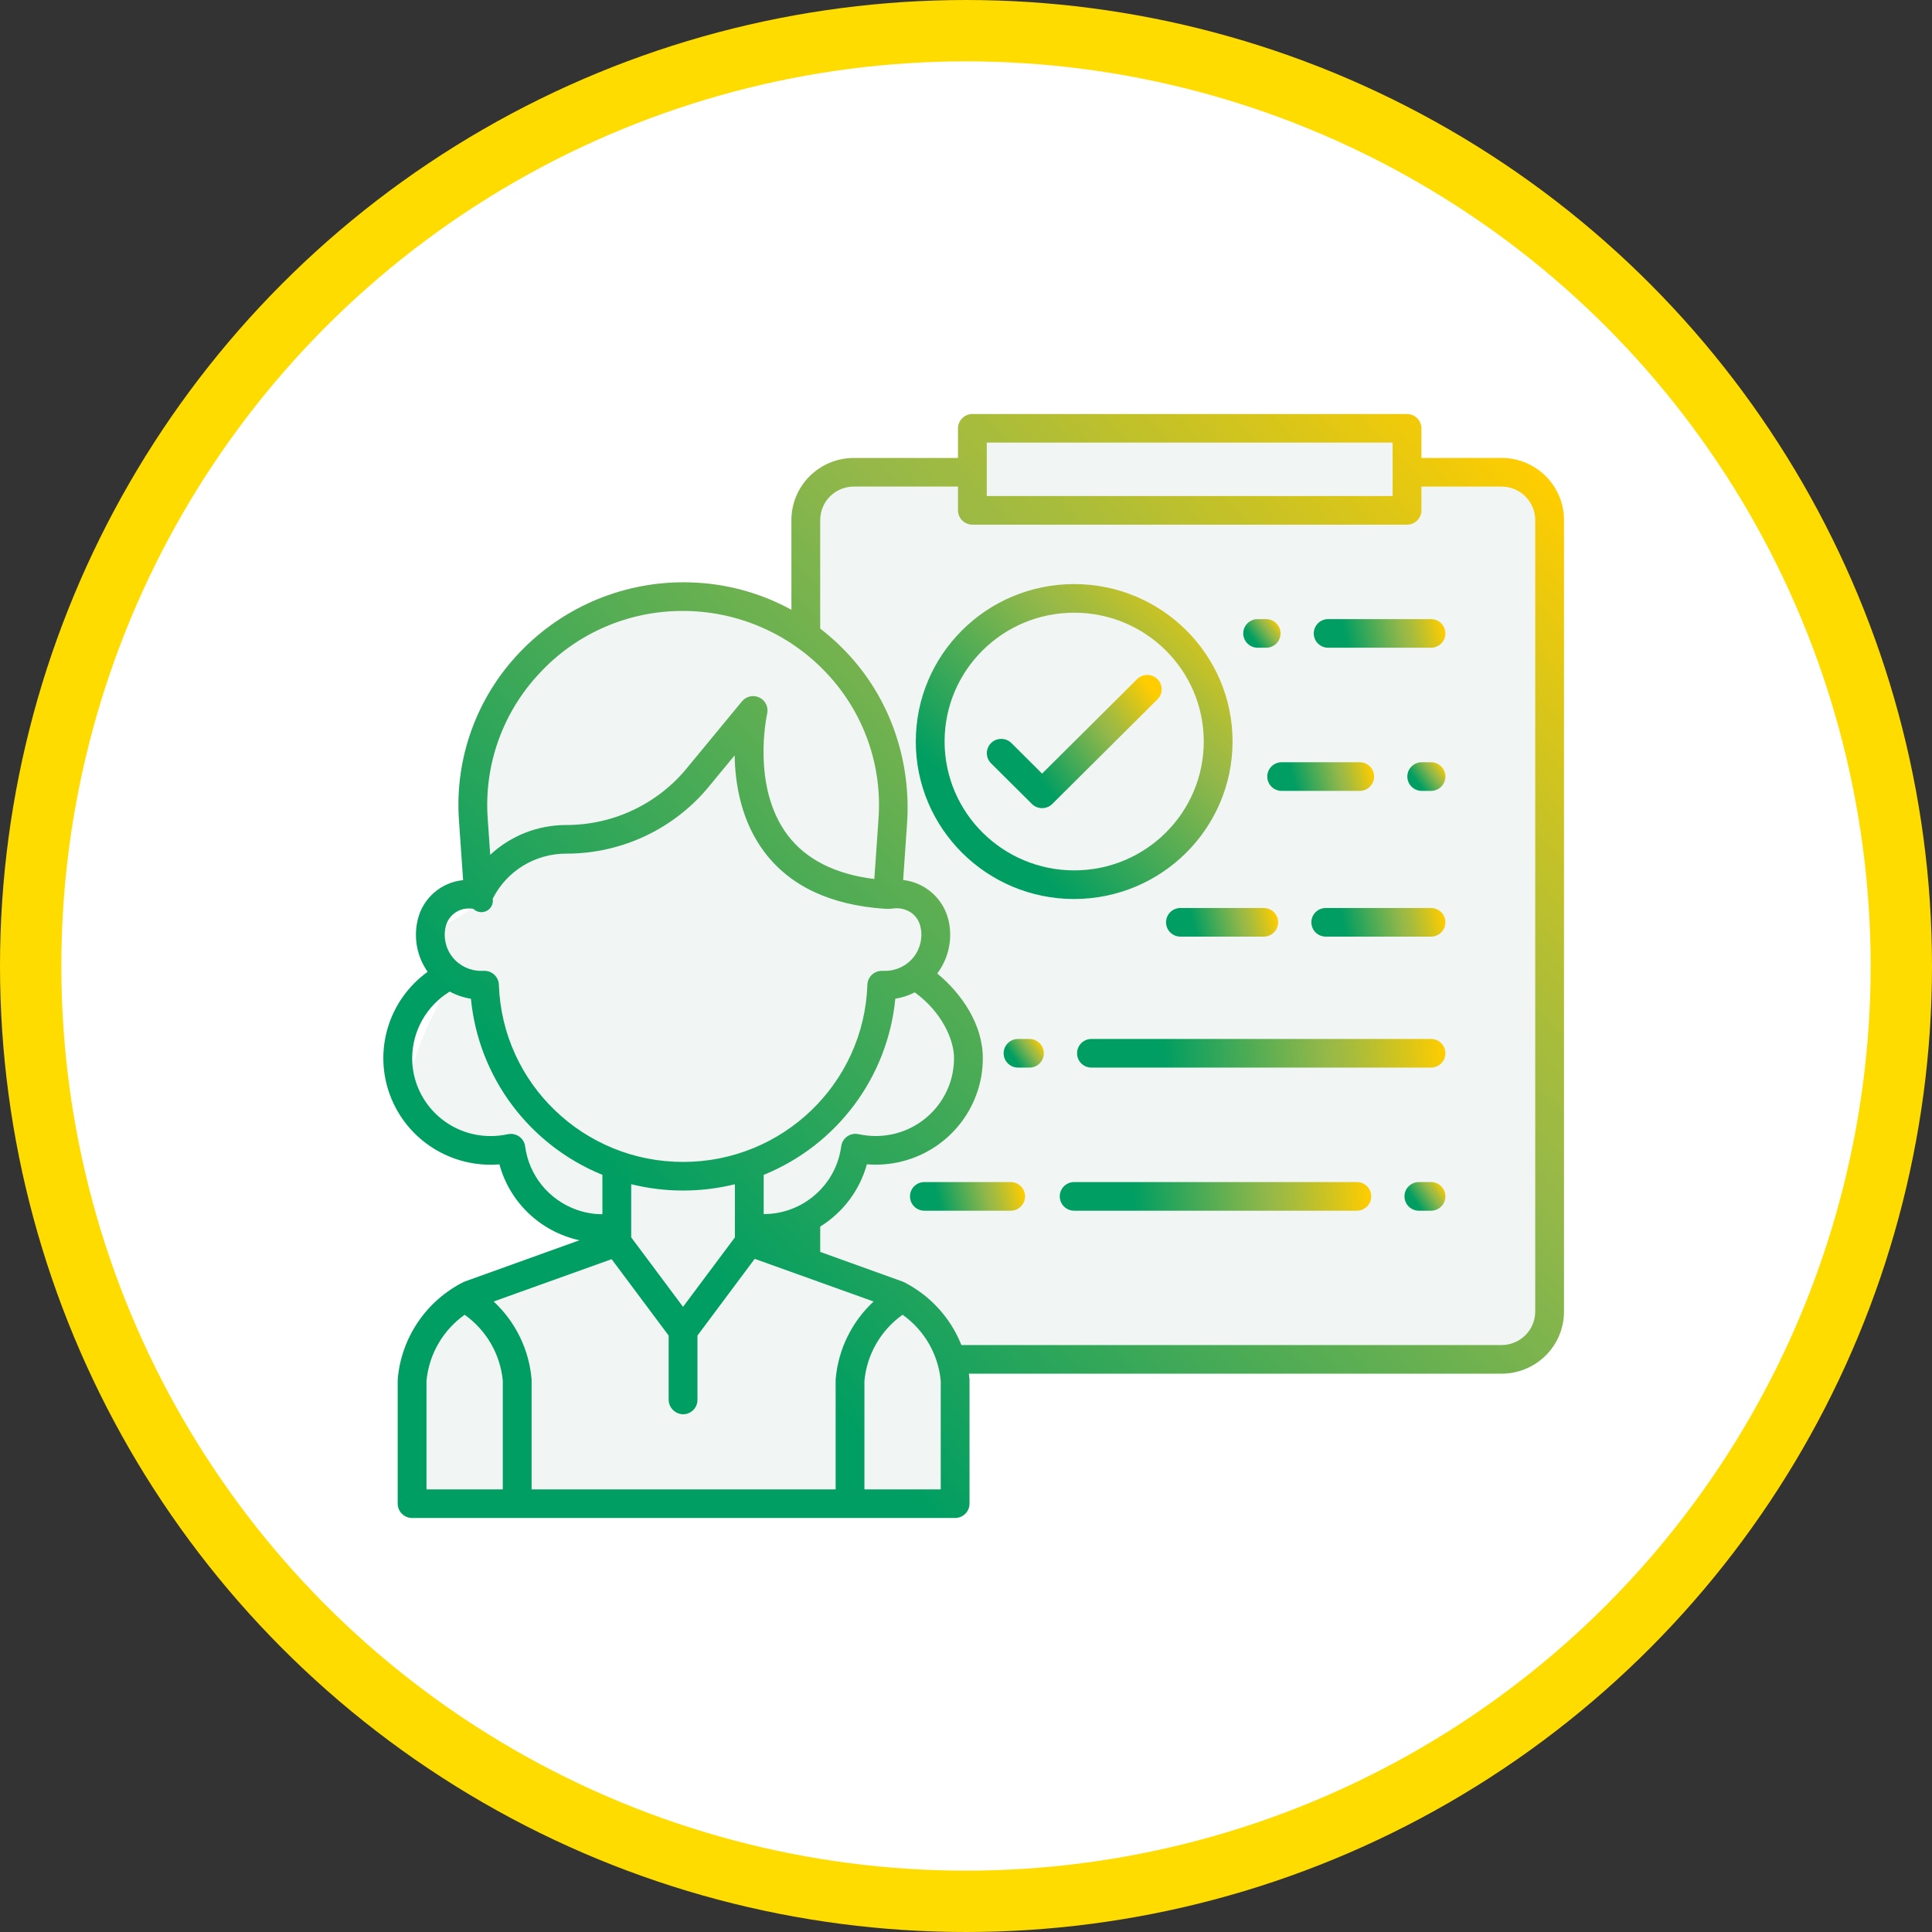
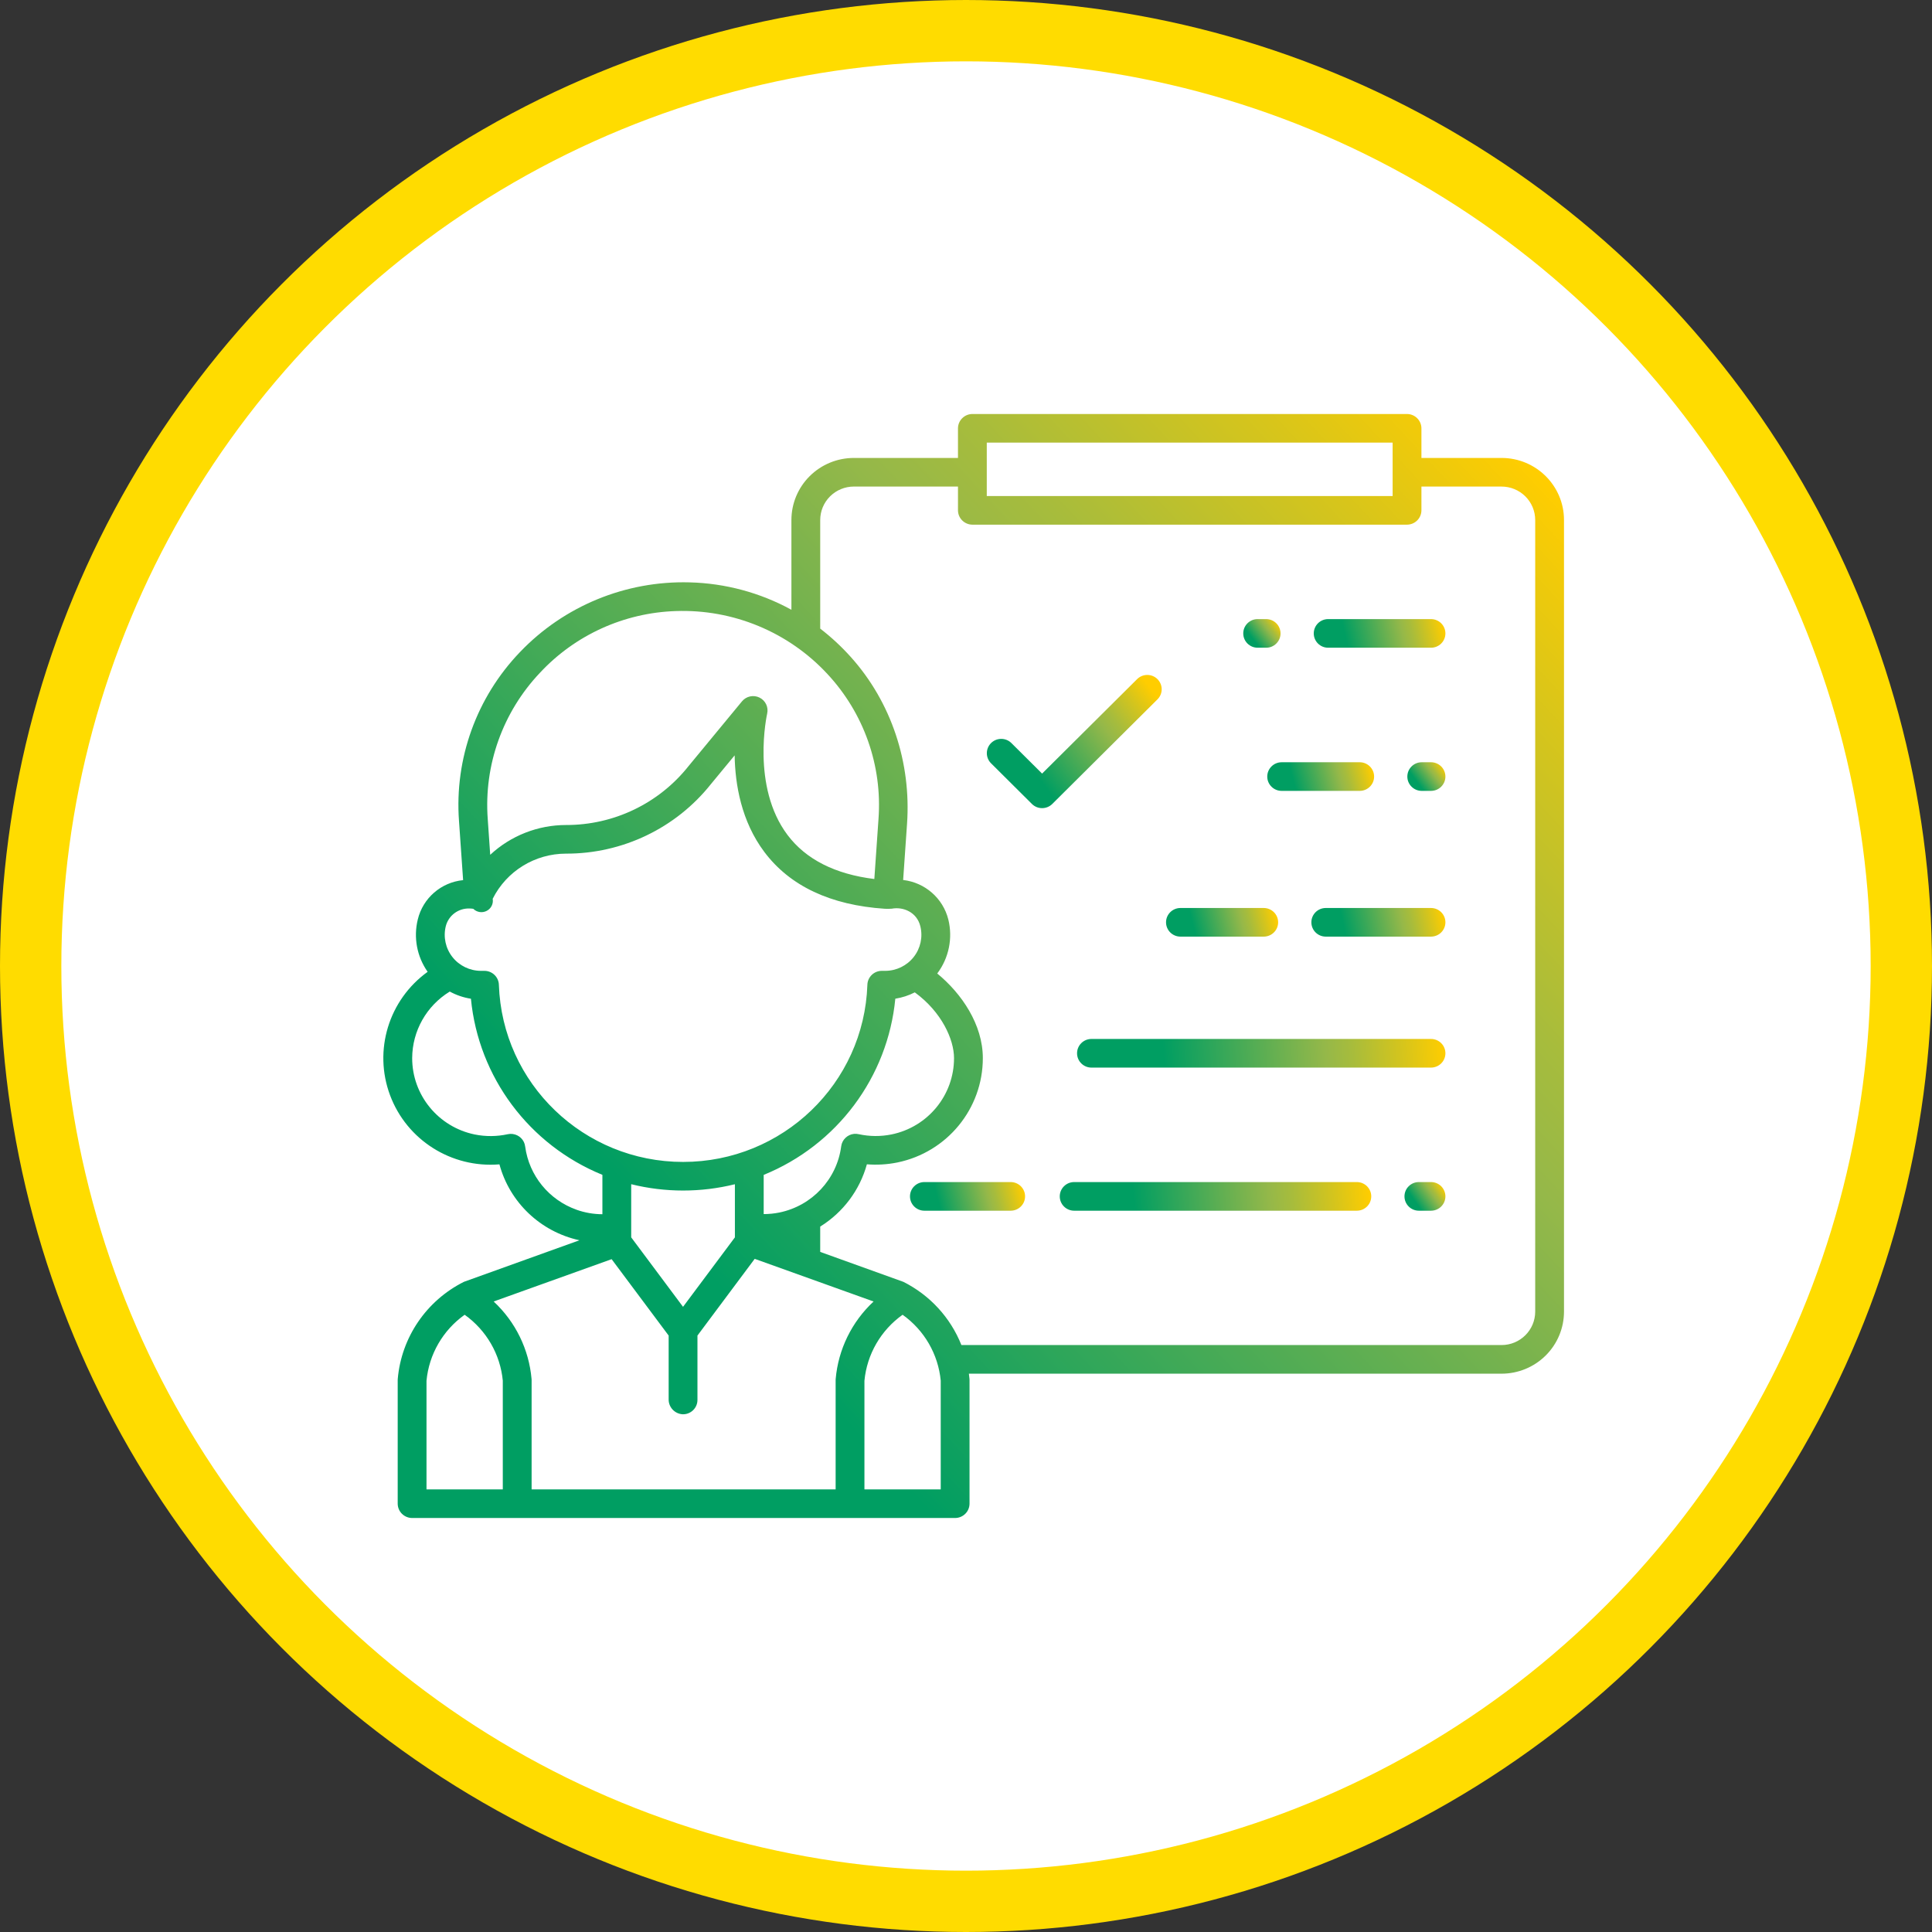
<svg xmlns="http://www.w3.org/2000/svg" width="126px" height="126px" viewBox="0 0 126 126">
  <rect x="0" y="0" width="126" height="126" fill="#333333" stroke="none" />
  <title>F718B140-91E8-4B37-9241-90C666B8816C</title>
  <defs>
    <linearGradient x1="0.18%" y1="52.346%" x2="99.705%" y2="47.66%" id="linearGradient-1">
      <stop stop-color="#009E62" offset="0%" />
      <stop stop-color="#009E62" offset="23.46%" />
      <stop stop-color="#95B849" offset="67.63%" />
      <stop stop-color="#A7BC3C" offset="74.77%" />
      <stop stop-color="#D7C51B" offset="89.08%" />
      <stop stop-color="#FFCD00" offset="100%" />
    </linearGradient>
    <linearGradient x1="0.18%" y1="79.267%" x2="99.705%" y2="20.802%" id="linearGradient-2">
      <stop stop-color="#009E62" offset="0%" />
      <stop stop-color="#009E62" offset="23.46%" />
      <stop stop-color="#95B849" offset="67.63%" />
      <stop stop-color="#A7BC3C" offset="74.77%" />
      <stop stop-color="#D7C51B" offset="89.08%" />
      <stop stop-color="#FFCD00" offset="100%" />
    </linearGradient>
    <linearGradient x1="0.18%" y1="52.263%" x2="99.705%" y2="47.743%" id="linearGradient-3">
      <stop stop-color="#009E62" offset="0%" />
      <stop stop-color="#009E62" offset="23.46%" />
      <stop stop-color="#95B849" offset="67.63%" />
      <stop stop-color="#A7BC3C" offset="74.77%" />
      <stop stop-color="#D7C51B" offset="89.08%" />
      <stop stop-color="#FFCD00" offset="100%" />
    </linearGradient>
    <linearGradient x1="0.18%" y1="53.236%" x2="99.705%" y2="46.772%" id="linearGradient-4">
      <stop stop-color="#009E62" offset="0%" />
      <stop stop-color="#009E62" offset="23.46%" />
      <stop stop-color="#95B849" offset="67.63%" />
      <stop stop-color="#A7BC3C" offset="74.77%" />
      <stop stop-color="#D7C51B" offset="89.08%" />
      <stop stop-color="#FFCD00" offset="100%" />
    </linearGradient>
    <linearGradient x1="0.18%" y1="50.3%" x2="99.705%" y2="49.701%" id="linearGradient-5">
      <stop stop-color="#009E62" offset="0%" />
      <stop stop-color="#009E62" offset="23.46%" />
      <stop stop-color="#95B849" offset="67.63%" />
      <stop stop-color="#A7BC3C" offset="74.77%" />
      <stop stop-color="#D7C51B" offset="89.08%" />
      <stop stop-color="#FFCD00" offset="100%" />
    </linearGradient>
    <linearGradient x1="0.18%" y1="75.171%" x2="99.705%" y2="24.888%" id="linearGradient-6">
      <stop stop-color="#009E62" offset="0%" />
      <stop stop-color="#009E62" offset="23.46%" />
      <stop stop-color="#95B849" offset="67.63%" />
      <stop stop-color="#A7BC3C" offset="74.77%" />
      <stop stop-color="#D7C51B" offset="89.08%" />
      <stop stop-color="#FFCD00" offset="100%" />
    </linearGradient>
    <linearGradient x1="0.18%" y1="74.245%" x2="99.705%" y2="25.812%" id="linearGradient-7">
      <stop stop-color="#009E62" offset="0%" />
      <stop stop-color="#009E62" offset="23.46%" />
      <stop stop-color="#95B849" offset="67.63%" />
      <stop stop-color="#A7BC3C" offset="74.77%" />
      <stop stop-color="#D7C51B" offset="89.08%" />
      <stop stop-color="#FFCD00" offset="100%" />
    </linearGradient>
    <linearGradient x1="0.18%" y1="50.419%" x2="99.705%" y2="49.582%" id="linearGradient-8">
      <stop stop-color="#009E62" offset="0%" />
      <stop stop-color="#009E62" offset="23.46%" />
      <stop stop-color="#95B849" offset="67.63%" />
      <stop stop-color="#A7BC3C" offset="74.77%" />
      <stop stop-color="#D7C51B" offset="89.08%" />
      <stop stop-color="#FFCD00" offset="100%" />
    </linearGradient>
    <linearGradient x1="0.18%" y1="53.07%" x2="99.705%" y2="46.937%" id="linearGradient-9">
      <stop stop-color="#009E62" offset="0%" />
      <stop stop-color="#009E62" offset="23.46%" />
      <stop stop-color="#95B849" offset="67.63%" />
      <stop stop-color="#A7BC3C" offset="74.77%" />
      <stop stop-color="#D7C51B" offset="89.08%" />
      <stop stop-color="#FFCD00" offset="100%" />
    </linearGradient>
    <linearGradient x1="0.18%" y1="78.033%" x2="99.705%" y2="22.032%" id="linearGradient-10">
      <stop stop-color="#009E62" offset="0%" />
      <stop stop-color="#009E62" offset="23.46%" />
      <stop stop-color="#95B849" offset="67.63%" />
      <stop stop-color="#A7BC3C" offset="74.77%" />
      <stop stop-color="#D7C51B" offset="89.08%" />
      <stop stop-color="#FFCD00" offset="100%" />
    </linearGradient>
    <linearGradient x1="0.18%" y1="53.561%" x2="99.705%" y2="46.447%" id="linearGradient-11">
      <stop stop-color="#009E62" offset="0%" />
      <stop stop-color="#009E62" offset="23.46%" />
      <stop stop-color="#95B849" offset="67.63%" />
      <stop stop-color="#A7BC3C" offset="74.77%" />
      <stop stop-color="#D7C51B" offset="89.08%" />
      <stop stop-color="#FFCD00" offset="100%" />
    </linearGradient>
    <linearGradient x1="0.18%" y1="99.037%" x2="99.705%" y2="1.078%" id="linearGradient-12">
      <stop stop-color="#009E62" offset="0%" />
      <stop stop-color="#009E62" offset="23.46%" />
      <stop stop-color="#95B849" offset="67.63%" />
      <stop stop-color="#A7BC3C" offset="74.77%" />
      <stop stop-color="#D7C51B" offset="89.08%" />
      <stop stop-color="#FFCD00" offset="100%" />
    </linearGradient>
    <linearGradient x1="0.18%" y1="78.793%" x2="99.705%" y2="21.275%" id="linearGradient-13">
      <stop stop-color="#009E62" offset="0%" />
      <stop stop-color="#009E62" offset="23.46%" />
      <stop stop-color="#95B849" offset="67.63%" />
      <stop stop-color="#A7BC3C" offset="74.77%" />
      <stop stop-color="#D7C51B" offset="89.08%" />
      <stop stop-color="#FFCD00" offset="100%" />
    </linearGradient>
    <linearGradient x1="0.18%" y1="93.373%" x2="99.705%" y2="6.729%" id="linearGradient-14">
      <stop stop-color="#009E62" offset="0%" />
      <stop stop-color="#009E62" offset="23.46%" />
      <stop stop-color="#95B849" offset="67.63%" />
      <stop stop-color="#A7BC3C" offset="74.77%" />
      <stop stop-color="#D7C51B" offset="89.08%" />
      <stop stop-color="#FFCD00" offset="100%" />
    </linearGradient>
  </defs>
  <g id="BLOQUES" stroke="none" stroke-width="1" fill="none" fill-rule="evenodd">
    <g id="bloque-solar" transform="translate(-150, -192)">
      <g id="Group-4" transform="translate(150, 192)">
        <circle id="Oval" stroke="#FFDC00" stroke-width="4" fill="#FFFFFF" cx="63" cy="63" r="61" />
        <g id="Group" transform="translate(25, 27)">
-           <path d="M2.815,71.015 C2.039,68.219 1.727,66.027 1.881,64.439 C2.035,62.851 2.742,60.954 4.004,58.746 L14.287,55.1 L14.283,52.189 C12.554,52.061 11.306,51.673 10.539,51.025 C9.772,50.377 9.11,49.251 8.551,47.649 C4.639,47.01 2.416,46.103 1.881,44.928 C1.346,43.753 2.054,41.333 4.004,37.667 L2.815,34.084 L6.775,31.631 C5.994,24.715 6.586,19.844 8.551,17.018 C10.516,14.191 14.194,12.216 19.584,11.092 L28.492,14.31 L28.492,4.732 L38.1,4.732 L38.1,1.867 L66.783,1.867 L66.783,3.609 L75.122,4.732 L75.122,60.721 L37.219,60.721 L37.219,71.015 L2.815,71.015 Z" id="Path-2" fill="#F1F5F4" />
          <g id="inmigracion" fill-rule="nonzero">
            <path d="M68.327,13.376 L61.619,13.376 C61.1,13.376 60.68,13.794 60.68,14.31 C60.68,14.825 61.1,15.243 61.619,15.243 L68.327,15.243 C68.846,15.243 69.266,14.825 69.266,14.31 C69.266,13.794 68.846,13.376 68.327,13.376 L68.327,13.376 Z" id="Path" fill="url(#linearGradient-1)" />
            <path d="M57.021,15.243 L57.574,15.243 C58.093,15.243 58.513,14.825 58.513,14.31 C58.513,13.794 58.093,13.376 57.574,13.376 L57.021,13.376 C56.503,13.376 56.082,13.794 56.082,14.31 C56.082,14.825 56.503,15.243 57.021,15.243 L57.021,15.243 Z" id="Path" fill="url(#linearGradient-2)" />
            <path d="M68.327,32.217 L61.463,32.217 C60.944,32.217 60.524,32.635 60.524,33.15 C60.524,33.666 60.944,34.084 61.463,34.084 L68.327,34.084 C68.846,34.084 69.266,33.666 69.266,33.15 C69.266,32.635 68.846,32.217 68.327,32.217 L68.327,32.217 Z" id="Path" fill="url(#linearGradient-3)" />
            <path d="M51.985,32.217 C51.466,32.217 51.046,32.635 51.046,33.15 C51.046,33.666 51.466,34.084 51.985,34.084 L57.418,34.084 C57.936,34.084 58.357,33.666 58.357,33.15 C58.357,32.635 57.936,32.217 57.418,32.217 L51.985,32.217 Z" id="Path" fill="url(#linearGradient-4)" />
            <path d="M68.327,40.758 L46.182,40.758 C45.663,40.758 45.243,41.176 45.243,41.692 C45.243,42.208 45.663,42.626 46.182,42.626 L68.327,42.626 C68.846,42.626 69.266,42.208 69.266,41.692 C69.266,41.176 68.846,40.758 68.327,40.758 Z" id="Path" fill="url(#linearGradient-5)" />
-             <path d="M42.137,40.758 L41.394,40.758 C40.875,40.758 40.455,41.176 40.455,41.692 C40.455,42.208 40.875,42.626 41.394,42.626 L42.137,42.626 C42.655,42.626 43.076,42.208 43.076,41.692 C43.076,41.176 42.655,40.758 42.137,40.758 L42.137,40.758 Z" id="Path" fill="url(#linearGradient-6)" />
            <path d="M68.327,50.091 L67.535,50.091 C67.016,50.091 66.596,50.509 66.596,51.025 C66.596,51.541 67.016,51.959 67.535,51.959 L68.327,51.959 C68.846,51.959 69.266,51.541 69.266,51.025 C69.266,50.509 68.846,50.091 68.327,50.091 L68.327,50.091 Z" id="Path" fill="url(#linearGradient-7)" />
            <path d="M63.49,50.091 L45.054,50.091 C44.536,50.091 44.115,50.509 44.115,51.025 C44.115,51.541 44.536,51.959 45.054,51.959 L63.49,51.959 C64.008,51.959 64.429,51.541 64.429,51.025 C64.429,50.509 64.008,50.091 63.49,50.091 Z" id="Path" fill="url(#linearGradient-8)" />
            <path d="M40.914,50.091 L35.286,50.091 C34.768,50.091 34.347,50.509 34.347,51.025 C34.347,51.541 34.768,51.959 35.286,51.959 L40.914,51.959 C41.432,51.959 41.853,51.541 41.853,51.025 C41.853,50.509 41.432,50.091 40.914,50.091 Z" id="Path" fill="url(#linearGradient-9)" />
            <path d="M68.327,22.712 L67.722,22.712 C67.203,22.712 66.783,23.13 66.783,23.646 C66.783,24.161 67.203,24.579 67.722,24.579 L68.327,24.579 C68.846,24.579 69.266,24.161 69.266,23.646 C69.266,23.13 68.846,22.712 68.327,22.712 L68.327,22.712 Z" id="Path" fill="url(#linearGradient-10)" />
            <path d="M63.677,24.579 C64.195,24.579 64.616,24.161 64.616,23.646 C64.616,23.13 64.195,22.712 63.677,22.712 L58.586,22.712 C58.068,22.712 57.647,23.13 57.647,23.646 C57.647,24.161 58.068,24.579 58.586,24.579 L63.677,24.579 Z" id="Path" fill="url(#linearGradient-11)" />
-             <path d="M55.384,21.361 C55.384,15.69 50.759,11.092 45.055,11.092 C39.35,11.092 34.726,15.69 34.726,21.361 C34.726,27.033 39.35,31.631 45.055,31.631 C50.756,31.624 55.377,27.03 55.384,21.361 L55.384,21.361 Z M36.604,21.361 C36.604,16.721 40.387,12.959 45.055,12.959 C49.722,12.959 53.506,16.721 53.506,21.361 C53.506,26.002 49.722,29.764 45.055,29.764 C40.39,29.758 36.609,26 36.604,21.361 L36.604,21.361 Z" id="Shape" fill="url(#linearGradient-12)" />
            <path d="M50.487,17.291 C50.12,16.927 49.526,16.927 49.159,17.291 L42.963,23.451 L40.95,21.45 C40.582,21.096 39.996,21.101 39.634,21.461 C39.272,21.822 39.267,22.404 39.623,22.77 L42.299,25.432 C42.666,25.796 43.261,25.796 43.627,25.432 L50.487,18.611 C50.663,18.436 50.762,18.199 50.762,17.951 C50.762,17.704 50.663,17.466 50.487,17.291 L50.487,17.291 Z" id="Path" fill="url(#linearGradient-13)" />
            <path d="M72.927,2.866 L67.706,2.866 C67.704,2.866 67.702,2.864 67.702,2.861 L67.702,0.938 C67.702,0.689 67.602,0.451 67.426,0.275 C67.249,0.099 67.009,0 66.758,0 L38.42,0 C38.17,0 37.93,0.099 37.753,0.275 C37.576,0.451 37.477,0.689 37.477,0.938 L37.477,2.861 C37.477,2.864 37.475,2.866 37.472,2.866 L30.687,2.866 C29.607,2.866 28.571,3.292 27.807,4.052 C27.043,4.811 26.614,5.841 26.614,6.915 L26.614,12.76 C26.614,12.761 26.613,12.763 26.612,12.764 C26.61,12.764 26.609,12.764 26.607,12.764 C24.574,11.651 22.302,11.04 19.981,10.981 C15.809,10.865 11.784,12.519 8.91,15.529 C6.08,18.477 4.636,22.479 4.935,26.544 L5.203,30.395 C5.203,30.397 5.201,30.399 5.199,30.4 C3.766,30.543 2.582,31.572 2.247,32.965 C1.958,34.14 2.191,35.383 2.887,36.375 C2.888,36.376 2.888,36.377 2.888,36.379 C2.888,36.38 2.887,36.381 2.887,36.381 C0.348,38.213 -0.654,41.501 0.437,44.425 C1.527,47.349 4.442,49.193 7.568,48.936 C7.57,48.936 7.572,48.937 7.573,48.939 C8.245,51.423 10.251,53.328 12.777,53.884 C12.779,53.884 12.78,53.886 12.78,53.888 C12.78,53.89 12.779,53.891 12.777,53.892 L5.254,56.598 C2.808,57.824 1.176,60.221 0.94,62.934 L0.937,63.01 L0.937,71.062 C0.937,71.311 1.036,71.55 1.213,71.725 C1.391,71.901 1.631,72 1.881,72 L37.287,72 C37.537,72 37.777,71.901 37.954,71.725 C38.131,71.549 38.23,71.311 38.23,71.062 L38.23,63.01 L38.228,62.938 C38.218,62.822 38.202,62.708 38.188,62.593 C38.187,62.592 38.188,62.591 38.189,62.59 C38.189,62.589 38.191,62.588 38.192,62.588 L72.927,62.588 C74.007,62.588 75.043,62.162 75.807,61.402 C76.571,60.643 77,59.613 77,58.539 L77,6.915 C77,4.679 75.176,2.866 72.927,2.866 Z M39.355,1.872 C39.355,1.869 39.357,1.867 39.359,1.867 L65.819,1.867 C65.822,1.867 65.824,1.869 65.824,1.872 L65.824,5.346 C65.824,5.348 65.822,5.35 65.819,5.35 L39.359,5.35 C39.357,5.35 39.355,5.348 39.355,5.346 L39.355,1.872 Z M10.214,16.877 C12.507,14.412 15.697,12.963 19.072,12.852 C22.81,12.72 26.419,14.217 28.956,16.95 C31.341,19.508 32.55,22.936 32.293,26.415 L32.022,30.322 C32.022,30.324 32.02,30.326 32.017,30.326 C29.464,30.01 27.562,29.049 26.362,27.457 C23.977,24.293 25.021,19.588 25.032,19.542 C25.13,19.12 24.923,18.685 24.532,18.494 C24.141,18.302 23.668,18.404 23.391,18.739 L19.911,22.956 L19.901,22.968 C17.972,25.399 15.027,26.814 11.912,26.805 C10.08,26.807 8.316,27.499 6.977,28.742 C6.976,28.743 6.974,28.744 6.972,28.743 C6.971,28.742 6.97,28.741 6.97,28.739 L6.809,26.415 C6.55,22.902 7.785,19.442 10.214,16.877 L10.214,16.877 Z M4.072,33.409 C4.247,32.708 4.891,32.225 5.617,32.25 C5.7,32.251 5.783,32.257 5.865,32.27 C5.866,32.27 5.867,32.27 5.867,32.271 C6.098,32.5 6.451,32.555 6.741,32.405 C7.031,32.256 7.189,31.937 7.132,31.617 C8.035,29.813 9.886,28.673 11.912,28.672 C15.597,28.682 19.083,27.009 21.367,24.134 L22.905,22.271 C22.906,22.269 22.908,22.269 22.909,22.269 C22.911,22.27 22.912,22.272 22.912,22.273 C22.943,24.156 23.344,26.561 24.851,28.566 C26.52,30.786 29.163,32.032 32.711,32.268 L32.963,32.271 L33.162,32.262 C33.894,32.124 34.794,32.479 35.022,33.408 C35.195,34.109 35.034,34.849 34.587,35.416 C34.139,35.984 33.455,36.315 32.73,36.316 L32.511,36.316 C32.001,36.316 31.584,36.718 31.568,37.224 C31.351,43.667 26.035,48.778 19.552,48.778 C13.068,48.778 7.753,43.667 7.536,37.224 C7.52,36.718 7.102,36.316 6.593,36.316 L6.364,36.316 C5.639,36.315 4.955,35.983 4.507,35.416 C4.06,34.849 3.9,34.109 4.072,33.409 Z M37.219,42.008 C37.222,44.42 35.516,46.501 33.14,46.985 C32.438,47.127 31.714,47.122 31.014,46.971 C30.91,46.946 30.802,46.938 30.696,46.948 C30.262,46.995 29.917,47.33 29.861,47.759 C29.58,49.908 27.959,51.642 25.825,52.078 C25.491,52.145 25.152,52.179 24.811,52.18 C24.808,52.18 24.806,52.178 24.806,52.175 L24.806,49.626 C24.806,49.625 24.808,49.623 24.809,49.622 C29.592,47.673 32.896,43.251 33.39,38.135 C33.39,38.133 33.392,38.132 33.394,38.132 C33.835,38.062 34.262,37.923 34.658,37.721 C34.66,37.72 34.662,37.72 34.663,37.721 C36.413,38.997 37.219,40.792 37.219,42.008 L37.219,42.008 Z M22.928,50.239 L22.928,53.696 C22.929,53.697 22.929,53.698 22.928,53.698 L19.55,58.223 C19.549,58.224 19.547,58.225 19.546,58.225 C19.544,58.225 19.543,58.224 19.542,58.223 L16.166,53.698 C16.165,53.698 16.165,53.697 16.165,53.696 L16.165,50.236 C16.165,50.235 16.166,50.234 16.167,50.233 C16.168,50.232 16.169,50.232 16.171,50.232 C18.387,50.78 20.705,50.781 22.923,50.234 C22.924,50.234 22.925,50.234 22.926,50.235 C22.927,50.236 22.928,50.237 22.928,50.239 L22.928,50.239 Z M12.6,51.895 C10.798,51.254 9.506,49.667 9.251,47.781 C9.239,47.675 9.21,47.572 9.164,47.475 C8.973,47.086 8.539,46.878 8.113,46.971 C7.407,47.125 6.676,47.131 5.967,46.989 C3.588,46.503 1.88,44.421 1.881,42.006 C1.888,40.236 2.815,38.596 4.331,37.668 C4.332,37.667 4.334,37.667 4.335,37.668 C4.763,37.901 5.227,38.059 5.709,38.134 C5.711,38.134 5.712,38.135 5.713,38.137 C6.207,43.249 9.507,47.668 14.284,49.619 C14.286,49.62 14.287,49.621 14.287,49.623 L14.287,52.184 C14.287,52.187 14.285,52.189 14.283,52.189 C13.709,52.187 13.139,52.088 12.599,51.896 L12.6,51.895 Z M7.791,63.05 L7.791,70.128 C7.791,70.131 7.789,70.133 7.787,70.133 L2.82,70.133 C2.819,70.133 2.818,70.132 2.817,70.131 C2.816,70.131 2.815,70.129 2.815,70.128 L2.815,63.05 C2.978,61.325 3.884,59.756 5.301,58.747 C5.302,58.746 5.304,58.746 5.306,58.747 C6.722,59.756 7.629,61.325 7.792,63.05 L7.791,63.05 Z M29.498,63.01 L29.498,70.128 C29.498,70.129 29.497,70.131 29.497,70.131 C29.496,70.132 29.495,70.133 29.493,70.133 L9.674,70.133 C9.673,70.133 9.672,70.132 9.671,70.131 C9.67,70.131 9.67,70.129 9.67,70.128 L9.67,63.01 L9.667,62.934 C9.499,61.006 8.62,59.208 7.2,57.885 C7.199,57.884 7.198,57.883 7.198,57.881 C7.199,57.88 7.2,57.878 7.201,57.878 L14.885,55.121 C14.887,55.12 14.889,55.121 14.89,55.122 L18.607,60.101 C18.608,60.102 18.608,60.103 18.608,60.104 L18.608,64.258 C18.599,64.775 19.003,65.206 19.522,65.235 C19.775,65.242 20.021,65.146 20.202,64.97 C20.384,64.795 20.486,64.553 20.486,64.301 L20.486,60.105 C20.486,60.104 20.486,60.103 20.486,60.102 L24.218,55.101 C24.22,55.1 24.222,55.099 24.223,55.1 L31.966,57.878 C31.968,57.878 31.969,57.88 31.969,57.881 C31.969,57.883 31.969,57.884 31.968,57.885 C30.548,59.208 29.669,61.006 29.501,62.934 L29.498,63.01 Z M36.352,63.05 L36.352,70.128 C36.352,70.131 36.35,70.133 36.348,70.133 L31.381,70.133 C31.378,70.133 31.376,70.131 31.376,70.128 L31.376,63.05 C31.539,61.325 32.446,59.756 33.862,58.747 C33.864,58.746 33.866,58.746 33.868,58.747 C35.284,59.756 36.19,61.325 36.353,63.05 L36.352,63.05 Z M75.122,58.538 C75.122,59.743 74.139,60.721 72.927,60.721 L37.703,60.721 C37.702,60.721 37.7,60.72 37.699,60.718 C36.988,58.93 35.641,57.464 33.915,56.598 L28.495,54.647 C28.494,54.646 28.492,54.644 28.492,54.643 L28.492,52.996 C28.492,52.995 28.493,52.993 28.494,52.993 C29.984,52.068 31.07,50.62 31.535,48.936 C31.536,48.934 31.538,48.933 31.54,48.933 C32.201,48.986 32.867,48.946 33.517,48.815 C36.767,48.151 39.099,45.307 39.098,42.008 C39.098,39.821 37.719,37.797 36.127,36.492 C36.125,36.49 36.125,36.487 36.127,36.486 C36.883,35.478 37.148,34.186 36.847,32.965 C36.5,31.582 35.328,30.557 33.904,30.391 C33.902,30.391 33.901,30.389 33.901,30.386 L34.155,26.722 C34.43,22.757 33.148,18.811 30.486,15.846 C29.88,15.171 29.213,14.552 28.494,13.998 C28.493,13.997 28.492,13.996 28.492,13.994 L28.492,6.915 C28.492,6.336 28.723,5.781 29.135,5.371 C29.547,4.962 30.105,4.732 30.687,4.732 L37.473,4.732 C37.475,4.732 37.477,4.734 37.477,4.737 L37.477,6.279 C37.477,6.797 37.9,7.217 38.421,7.217 L66.758,7.217 C67.009,7.217 67.249,7.118 67.426,6.942 C67.602,6.766 67.702,6.527 67.702,6.279 L67.702,4.737 C67.702,4.735 67.704,4.733 67.706,4.733 L72.927,4.733 C73.509,4.733 74.068,4.963 74.479,5.372 C74.891,5.781 75.122,6.336 75.122,6.915 L75.122,58.538 Z" id="Shape" fill="url(#linearGradient-14)" />
          </g>
        </g>
      </g>
    </g>
  </g>
</svg>